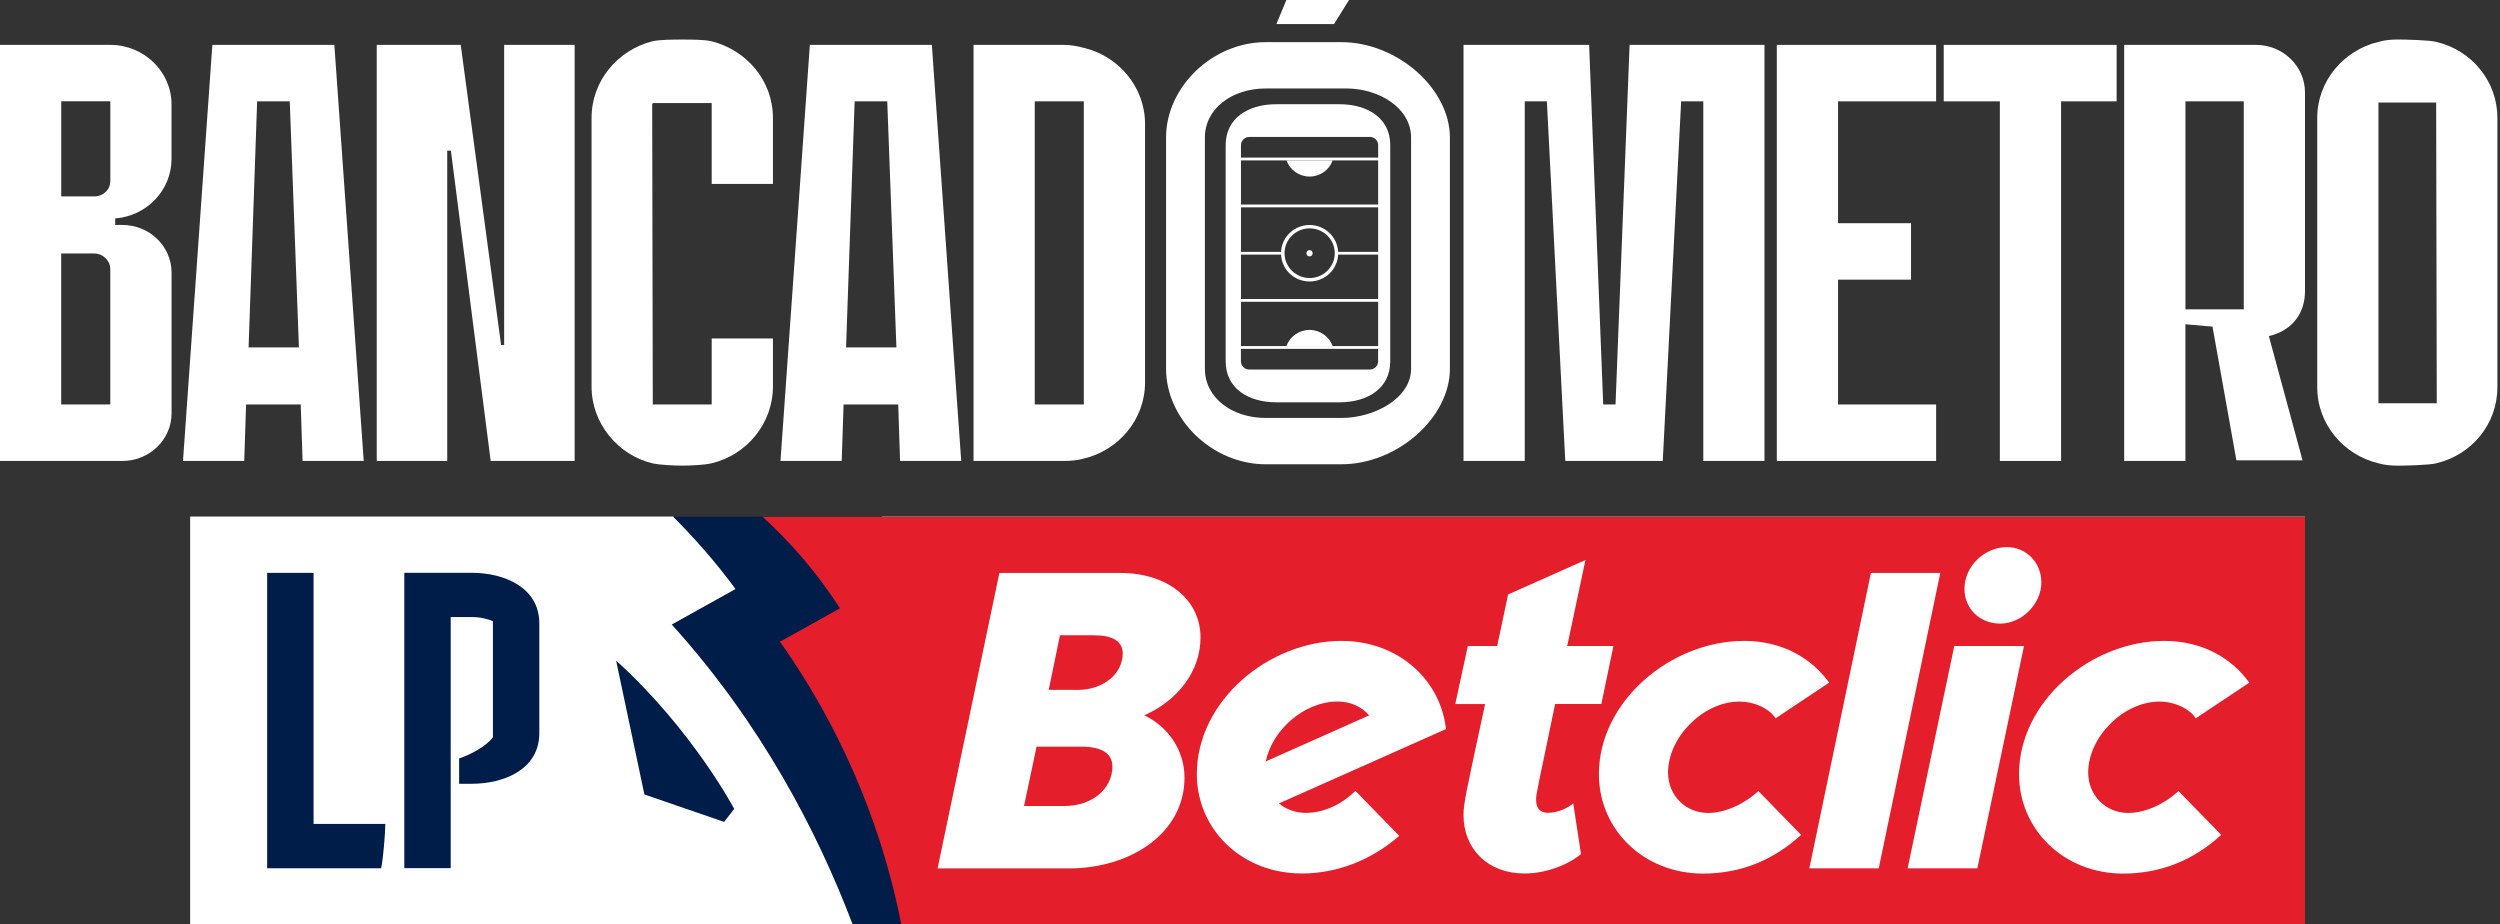
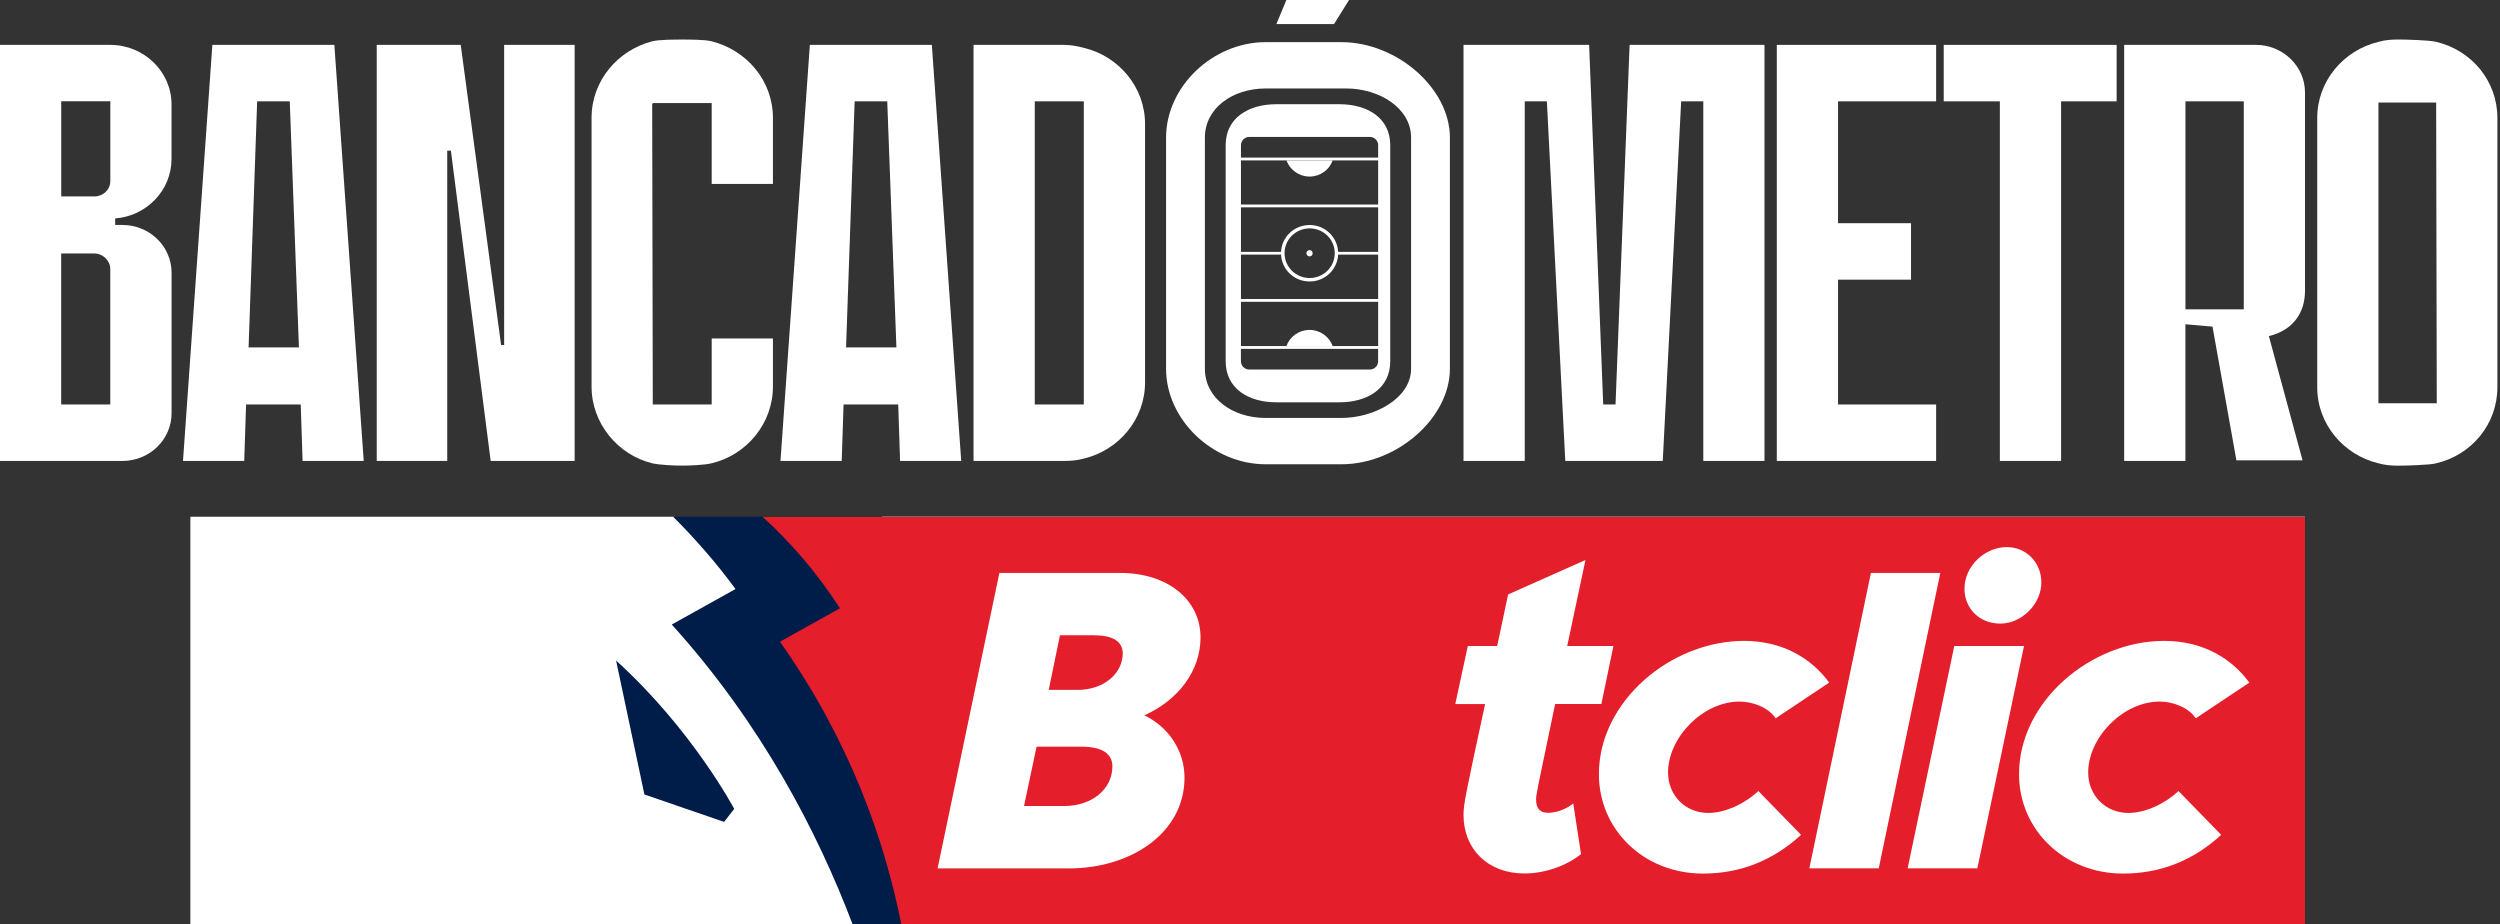
<svg xmlns="http://www.w3.org/2000/svg" width="284" height="105" viewBox="0 0 284 105" fill="none">
  <rect x="0" y="0" width="284" height="105" fill="#333333" stroke="none" />
  <g clip-path="url(#clip0_270_96)">
    <path d="M146.13 0L144.998 2.736H151.544L153.249 0H146.13Z" fill="white" />
    <path d="M152.159 11.839H144.998C141.841 11.839 139.237 13.38 139.237 16.49V41.035C139.237 44.16 141.841 45.702 144.998 45.702H152.159C155.316 45.702 157.931 44.16 157.931 41.035V16.49C157.931 13.38 155.311 11.839 152.159 11.839ZM156.558 41.035C156.558 41.566 156.121 41.982 155.6 41.982H141.926C141.405 41.982 140.968 41.566 140.968 41.035V39.63H156.553V41.035H156.558ZM156.558 39.315H140.973V34.285H156.558V39.315ZM156.558 33.969H140.973V28.923H145.53C145.603 30.628 147.019 31.975 148.771 31.975C150.523 31.975 151.928 30.628 152.012 28.923H156.558V33.969ZM145.924 28.765C145.924 27.202 147.198 25.945 148.776 25.945C150.355 25.945 151.628 27.208 151.628 28.765C151.628 30.323 150.339 31.585 148.776 31.585C147.213 31.585 145.924 30.323 145.924 28.765ZM156.558 28.613H152.012C151.923 26.908 150.507 25.561 148.771 25.561C147.035 25.561 145.603 26.908 145.53 28.613H140.973V23.556H156.558V28.613ZM156.558 23.235H140.973V18.221H156.558V23.235ZM156.558 16.5V17.905H140.973V16.5C140.973 15.969 141.41 15.553 141.931 15.553H155.606C156.127 15.553 156.563 15.969 156.563 16.5H156.558Z" fill="white" />
    <path d="M148.771 37.478C147.556 37.478 146.53 38.236 146.135 39.315H151.386C151.007 38.241 149.965 37.478 148.766 37.478H148.771Z" fill="white" />
    <path d="M148.771 20.057C149.971 20.057 151.012 19.299 151.391 18.221H146.14C146.529 19.294 147.561 20.057 148.776 20.057H148.771Z" fill="white" />
    <path d="M148.771 29.128C148.96 29.128 149.118 28.97 149.118 28.77C149.118 28.57 148.96 28.413 148.771 28.413C148.566 28.413 148.408 28.57 148.408 28.77C148.408 28.97 148.566 29.128 148.771 29.128Z" fill="white" />
    <path d="M152.928 10.05C156.711 10.05 160.299 12.296 160.299 15.627V41.888C160.299 45.229 156.158 47.48 152.375 47.48H143.783C140 47.48 136.875 45.229 136.875 41.888V15.627C136.875 12.302 140 10.05 143.783 10.05H152.928ZM152.375 4.788H143.783C137.753 4.788 132.465 9.855 132.465 15.627V41.888C132.465 47.67 137.753 52.742 143.783 52.742H152.375C158.715 52.742 164.708 47.47 164.708 41.888V15.627C164.708 10.055 158.715 4.788 152.375 4.788Z" fill="white" />
    <path d="M0 5.099H12.528C16.353 5.099 19.484 8.135 19.484 11.849V18.063C19.484 21.641 16.632 24.545 13.085 24.814V25.556H13.922C16.984 25.556 19.489 27.986 19.489 30.959V46.96C19.489 49.932 16.984 52.363 13.922 52.363H0V5.099ZM6.956 11.512V22.314H10.723C11.697 22.314 12.533 21.573 12.533 20.557V11.507H6.961L6.956 11.512ZM12.528 45.95V30.554C12.528 29.607 11.691 28.797 10.718 28.797H6.951V45.944H12.523L12.528 45.95Z" fill="white" />
    <path d="M65.28 52.363H55.741L51.221 17.116H50.806V52.363H42.798V5.099H52.337L56.925 39.194H57.272V5.099H65.28V52.363Z" fill="white" />
    <path d="M80.849 11.712H74.156V11.781H74.088L74.156 45.944H80.849V38.452H87.805V43.918C87.805 48.107 84.816 51.684 80.849 52.626C80.086 52.826 78.334 52.895 77.503 52.895C76.671 52.895 74.919 52.826 74.088 52.626C70.195 51.679 67.201 48.101 67.201 43.918V13.401C67.201 9.15 70.189 5.704 74.088 4.693C74.925 4.493 76.671 4.493 77.503 4.493C78.334 4.493 80.086 4.493 80.849 4.693C84.816 5.704 87.805 9.15 87.805 13.401V20.894H80.849V11.712Z" fill="white" />
    <path d="M109.204 52.363H102.248L102.038 45.95H95.829L95.618 52.363H88.663L91.999 5.099H105.858L109.193 52.363H109.204ZM101.832 39.467L100.791 11.512H97.087L96.113 39.467H101.832Z" fill="white" />
    <path d="M41.33 52.363H34.374L34.163 45.95H27.955L27.744 52.363H20.788L24.124 5.099H37.983L41.319 52.363H41.33ZM33.958 39.467L32.916 11.512H29.212L28.239 39.467H33.958Z" fill="white" />
    <path d="M110.593 5.099H120.827C121.663 5.099 122.358 5.235 123.121 5.435C127.083 6.382 130.077 9.892 130.077 14.08V43.45C130.077 47.639 127.088 51.148 123.121 52.095C122.358 52.3 121.658 52.363 120.827 52.363H110.593V5.099ZM117.549 11.512V45.95H123.121V11.512H117.549Z" fill="white" />
    <path d="M200.45 52.363H193.494V11.512H190.979L188.89 52.363H177.815L175.726 11.512H173.211V52.363H166.255V5.099H180.525L182.124 45.95H183.524L185.123 5.099H200.445V52.363H200.45Z" fill="white" />
    <path d="M219.944 11.512H208.8V25.356H217.093V31.77H208.8V45.95H219.944V52.363H201.844V5.099H219.944V11.512Z" fill="white" />
    <path d="M240.449 11.512H234.14V52.363H227.184V11.512H220.807V5.099H240.449V11.512Z" fill="white" />
    <path d="M241.312 5.099H256.281C259.343 5.099 261.847 7.529 261.847 10.502V33.053C261.847 35.484 260.527 37.51 257.743 38.183L261.569 52.295H254.055L251.34 37.105L248.262 36.837V52.363H241.306V5.099H241.312ZM248.267 11.512V35.142H254.892V11.512H248.267Z" fill="white" />
    <path d="M263.237 13.401C263.237 9.213 266.225 5.704 270.192 4.757C270.887 4.551 271.655 4.488 272.418 4.488C273.181 4.488 276.054 4.557 276.748 4.757C280.784 5.704 283.704 9.213 283.704 13.401V43.987C283.704 48.175 280.784 51.685 276.748 52.632C276.054 52.832 273.181 52.9 272.418 52.9C271.655 52.9 270.887 52.832 270.192 52.632C266.225 51.685 263.237 48.175 263.237 43.987V13.401ZM270.192 11.649V45.813H276.817L276.748 11.649H270.192Z" fill="white" />
    <path d="M261.842 58.698H100.191V58.73H261.842V58.698Z" fill="white" />
    <path d="M124.257 72.168H120.411L119.133 78.371H122.442C125.336 78.371 127.546 76.561 127.546 74.173C127.498 72.852 126.415 72.168 124.257 72.168Z" fill="white" />
-     <path d="M122.837 84.822H117.759L116.333 91.562H120.916C124.01 91.562 126.362 89.657 126.362 87.069C126.362 85.606 125.183 84.822 122.826 84.822H122.837Z" fill="white" />
    <path d="M151.96 79.692C148.14 79.692 144.514 82.938 143.794 86.495L155.537 81.265C154.701 80.297 153.443 79.692 151.96 79.692Z" fill="white" />
    <path d="M100.191 58.73H86.653C89.757 61.561 92.761 64.975 95.424 69.1L88.61 72.899C94.261 80.902 97.891 88.937 100.196 96.361C101.127 99.355 101.848 102.248 102.39 105H261.847V58.73H100.191ZM227.973 62.155C230.231 62.155 231.898 63.965 231.898 66.159C231.898 68.648 229.641 70.847 227.237 70.847C224.832 70.847 223.164 69.09 223.164 66.891C223.164 64.255 225.521 62.15 227.973 62.15V62.155ZM121.458 98.644H106.515L113.534 65.086H127.246C132.691 65.086 136.375 68.164 136.375 72.415C136.375 76.225 133.823 79.55 129.992 81.26C132.739 82.581 134.554 85.264 134.554 88.342C134.554 94.693 128.372 98.65 121.448 98.65L121.458 98.644ZM148.376 92.346C150.423 92.346 152.449 91.347 153.98 89.858L158.957 94.961C155.906 97.597 151.902 99.234 147.887 99.234C143.872 99.234 140.184 97.361 138.079 94.482C137.101 93.146 136.427 91.594 136.133 89.91C136.022 89.273 135.959 88.621 135.959 87.953C135.959 79.597 144.156 72.81 152.401 72.81C156.868 72.81 160.562 74.936 162.604 78.124C163.498 79.519 164.072 81.113 164.261 82.828L156.237 86.401L145.288 91.273C146.103 91.946 147.171 92.351 148.376 92.351V92.346ZM173.169 99.234C168.996 99.234 166.25 96.45 166.25 92.588C166.25 91.32 166.497 90.242 168.702 79.987H165.313L166.739 73.394H170.075L171.317 67.533L180.098 63.623L178.025 73.394H183.276L181.903 79.987H176.652C174.642 89.657 174.489 90.247 174.489 90.831C174.489 91.904 174.979 92.346 175.863 92.346C176.994 92.346 178.167 91.762 178.709 91.273L179.593 97.04C177.873 98.407 175.421 99.239 173.164 99.239L173.169 99.234ZM193.468 99.234C186.696 99.234 181.64 94.204 181.64 87.948C181.64 79.645 189.837 72.805 198.13 72.805C202.597 72.805 205.838 74.857 207.8 77.545L201.713 81.602C200.929 80.381 199.114 79.697 197.64 79.697C193.421 79.697 189.495 83.801 189.495 87.758C189.495 90.347 191.458 92.351 194.062 92.351C196.072 92.351 198.335 91.225 199.756 89.858L204.612 94.84C201.471 97.724 197.74 99.239 193.473 99.239L193.468 99.234ZM205.543 98.644L212.536 65.086H220.418L213.425 98.644H205.543ZM216.708 98.644L222.007 73.389H229.925L224.627 98.644H216.708ZM241.78 92.346C243.79 92.346 246.052 91.22 247.473 89.852L252.329 94.835C249.188 97.718 245.458 99.234 241.19 99.234C234.419 99.234 229.362 94.204 229.362 87.948C229.362 79.645 237.56 72.805 245.852 72.805C250.319 72.805 253.56 74.857 255.523 77.545L249.435 81.602C248.651 80.381 246.836 79.697 245.363 79.697C241.143 79.697 237.218 83.801 237.218 87.758C237.218 90.347 239.18 92.351 241.78 92.351V92.346Z" fill="white" />
-     <path d="M83.559 66.912C81.318 63.86 78.897 61.119 76.472 58.698H21.625V105H96.86C92.877 94.514 86.495 82.202 76.319 70.947L83.559 66.912ZM43.287 98.628H30.343V65.07H35.615V93.598H43.766C43.766 94.556 43.524 97.671 43.287 98.634V98.628ZM61.266 83.291C61.266 87.416 57.241 89.042 53.594 89.042H52.158V86.164C53.594 85.685 55.273 84.727 55.994 83.764V70.579C55.515 70.337 54.557 70.1 53.594 70.1H51.2V98.628H45.928V65.07H53.6C57.246 65.07 61.271 66.701 61.271 70.821V83.286L61.266 83.291ZM83.406 91.888L82.259 93.367L73.204 90.252L69.989 75.041C78.645 82.886 83.406 91.888 83.406 91.888Z" fill="white" />
    <path d="M100.191 105H261.847V58.73H81.244L100.191 105Z" fill="#E41E2B" />
    <mask id="mask0_270_96" style="mask-type:luminance" maskUnits="userSpaceOnUse" x="100" y="58" width="162" height="47">
      <path d="M261.842 58.698H100.191V105H261.842V58.698Z" fill="white" />
    </mask>
    <g mask="url(#mask0_270_96)">
      <path d="M113.539 65.086H127.251C132.697 65.086 136.38 68.164 136.38 72.415C136.38 76.225 133.828 79.55 129.998 81.26C132.744 82.581 134.559 85.264 134.559 88.342C134.559 94.693 128.377 98.65 121.453 98.65H106.51L113.529 65.091L113.539 65.086ZM120.921 91.562C124.015 91.562 126.367 89.657 126.367 87.069C126.367 85.606 125.189 84.822 122.831 84.822H117.754L116.328 91.562H120.911H120.921ZM122.442 78.371C125.336 78.371 127.546 76.561 127.546 74.173C127.498 72.852 126.415 72.168 124.257 72.168H120.411L119.133 78.371H122.442Z" fill="white" />
      <path d="M181.635 87.948C181.635 79.645 189.832 72.805 198.125 72.805C202.592 72.805 205.833 74.857 207.795 77.545L201.708 81.602C200.924 80.381 199.108 79.697 197.635 79.697C193.415 79.697 189.49 83.801 189.49 87.758C189.49 90.347 191.453 92.351 194.052 92.351C196.062 92.351 198.324 91.225 199.745 89.858L204.602 94.84C201.46 97.724 197.73 99.239 193.463 99.239C186.691 99.239 181.635 94.209 181.635 87.953" fill="white" />
      <path d="M229.363 87.948C229.363 79.645 237.56 72.805 245.852 72.805C250.319 72.805 253.561 74.857 255.523 77.545L249.435 81.602C248.651 80.381 246.836 79.697 245.363 79.697C241.143 79.697 237.218 83.801 237.218 87.758C237.218 90.347 239.181 92.351 241.78 92.351C243.79 92.351 246.052 91.225 247.473 89.858L252.329 94.84C249.188 97.724 245.458 99.239 241.191 99.239C234.419 99.239 229.363 94.209 229.363 87.953" fill="white" />
-       <path d="M148.376 92.346C147.172 92.346 146.103 91.946 145.288 91.268L156.237 86.395L164.261 82.823C164.077 81.113 163.498 79.513 162.604 78.119C160.562 74.93 156.863 72.805 152.402 72.805C144.157 72.805 135.959 79.592 135.959 87.948C135.959 88.616 136.022 89.268 136.133 89.905C136.427 91.588 137.101 93.141 138.08 94.477C140.184 97.355 143.699 99.228 147.887 99.228C152.075 99.228 155.906 97.592 158.957 94.956L153.98 89.852C152.449 91.341 150.428 92.341 148.376 92.341M151.96 79.692C153.443 79.692 154.701 80.297 155.537 81.265L143.794 86.495C144.514 82.944 148.134 79.692 151.96 79.692Z" fill="white" />
      <path d="M180.104 63.618L171.322 67.527L170.08 73.389H166.744L165.319 79.981H168.707C166.497 90.241 166.255 91.315 166.255 92.583C166.255 96.439 169.002 99.228 173.174 99.228C175.431 99.228 177.889 98.397 179.604 97.029L178.72 91.262C178.178 91.751 176.999 92.335 175.873 92.335C174.989 92.335 174.5 91.894 174.5 90.82C174.5 90.236 174.647 89.647 176.663 79.976H181.914L183.287 73.383H178.036L180.109 63.612L180.104 63.618Z" fill="white" />
      <path d="M212.536 65.086H220.418L213.425 98.644H205.543L212.536 65.086Z" fill="white" />
      <path d="M222.007 73.389H229.926L224.627 98.644H216.708L222.007 73.389ZM223.164 66.891C223.164 64.254 225.522 62.15 227.974 62.15C230.231 62.15 231.899 63.96 231.899 66.154C231.899 68.643 229.641 70.842 227.237 70.842C224.832 70.842 223.164 69.085 223.164 66.885" fill="white" />
    </g>
    <path d="M78.166 71.258L85.29 67.285L84.506 66.217C82.722 63.781 80.828 61.55 78.913 59.519L76.477 58.698H21.625V105H96.865L97.728 104.1C93.814 93.919 87.695 82.118 78.171 71.258H78.166Z" fill="white" />
    <path d="M83.406 91.888L82.259 93.367L73.204 90.252L69.989 75.041C78.645 82.886 83.406 91.888 83.406 91.888ZM96.86 105H102.385C100.496 95.429 96.534 84.133 88.605 72.899L95.419 69.1C92.746 64.96 89.736 61.534 86.616 58.698H76.466C78.887 61.119 81.312 63.86 83.554 66.912L76.314 70.947C86.49 82.202 92.872 94.514 96.855 105H96.86Z" fill="#001C48" />
-     <path d="M35.621 93.599H43.771C43.771 94.556 43.529 97.671 43.292 98.634H30.349V65.076H35.621V93.604V93.599ZM45.923 65.07H53.594C57.24 65.07 61.266 66.701 61.266 70.821V83.286C61.266 87.411 57.24 89.037 53.594 89.037H52.158V86.159C53.594 85.68 55.273 84.722 55.994 83.759V70.574C55.515 70.332 54.557 70.095 53.594 70.095H51.2V98.623H45.928V65.065L45.923 65.07Z" fill="#001C48" />
  </g>
  <defs>
    <clipPath id="clip0_270_96">
      <rect width="283.704" height="105" fill="white" />
    </clipPath>
  </defs>
</svg>